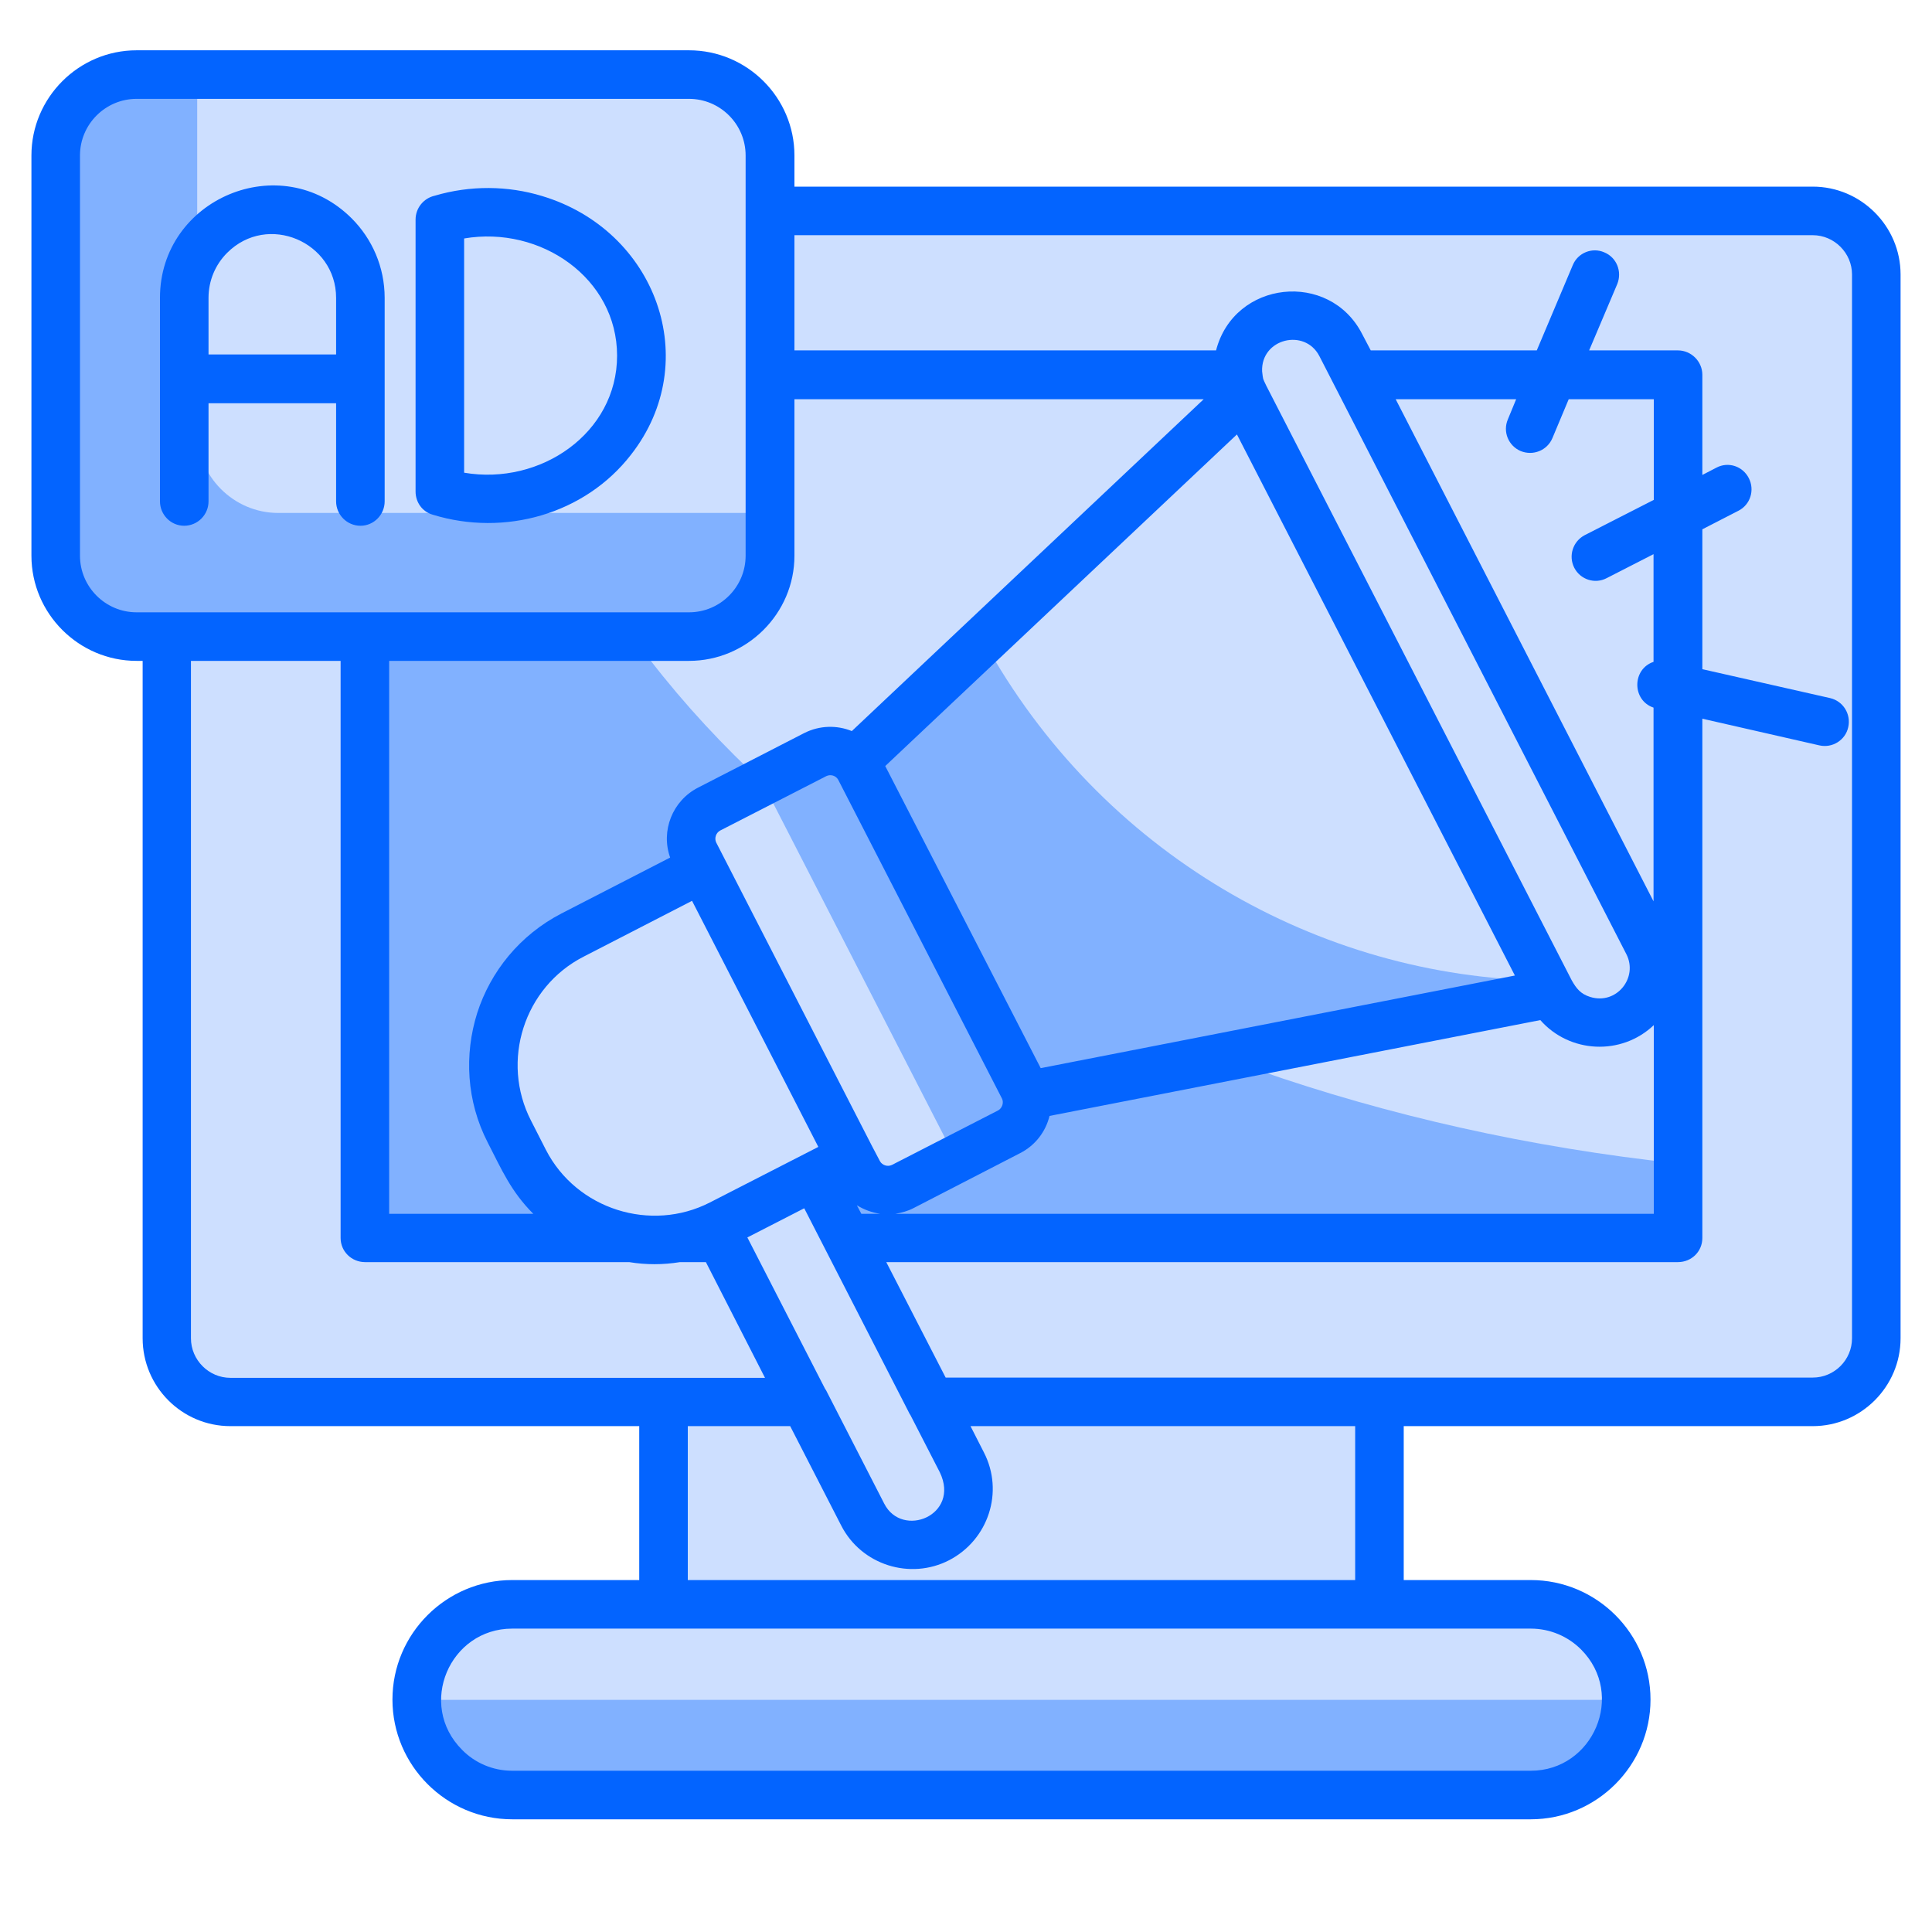
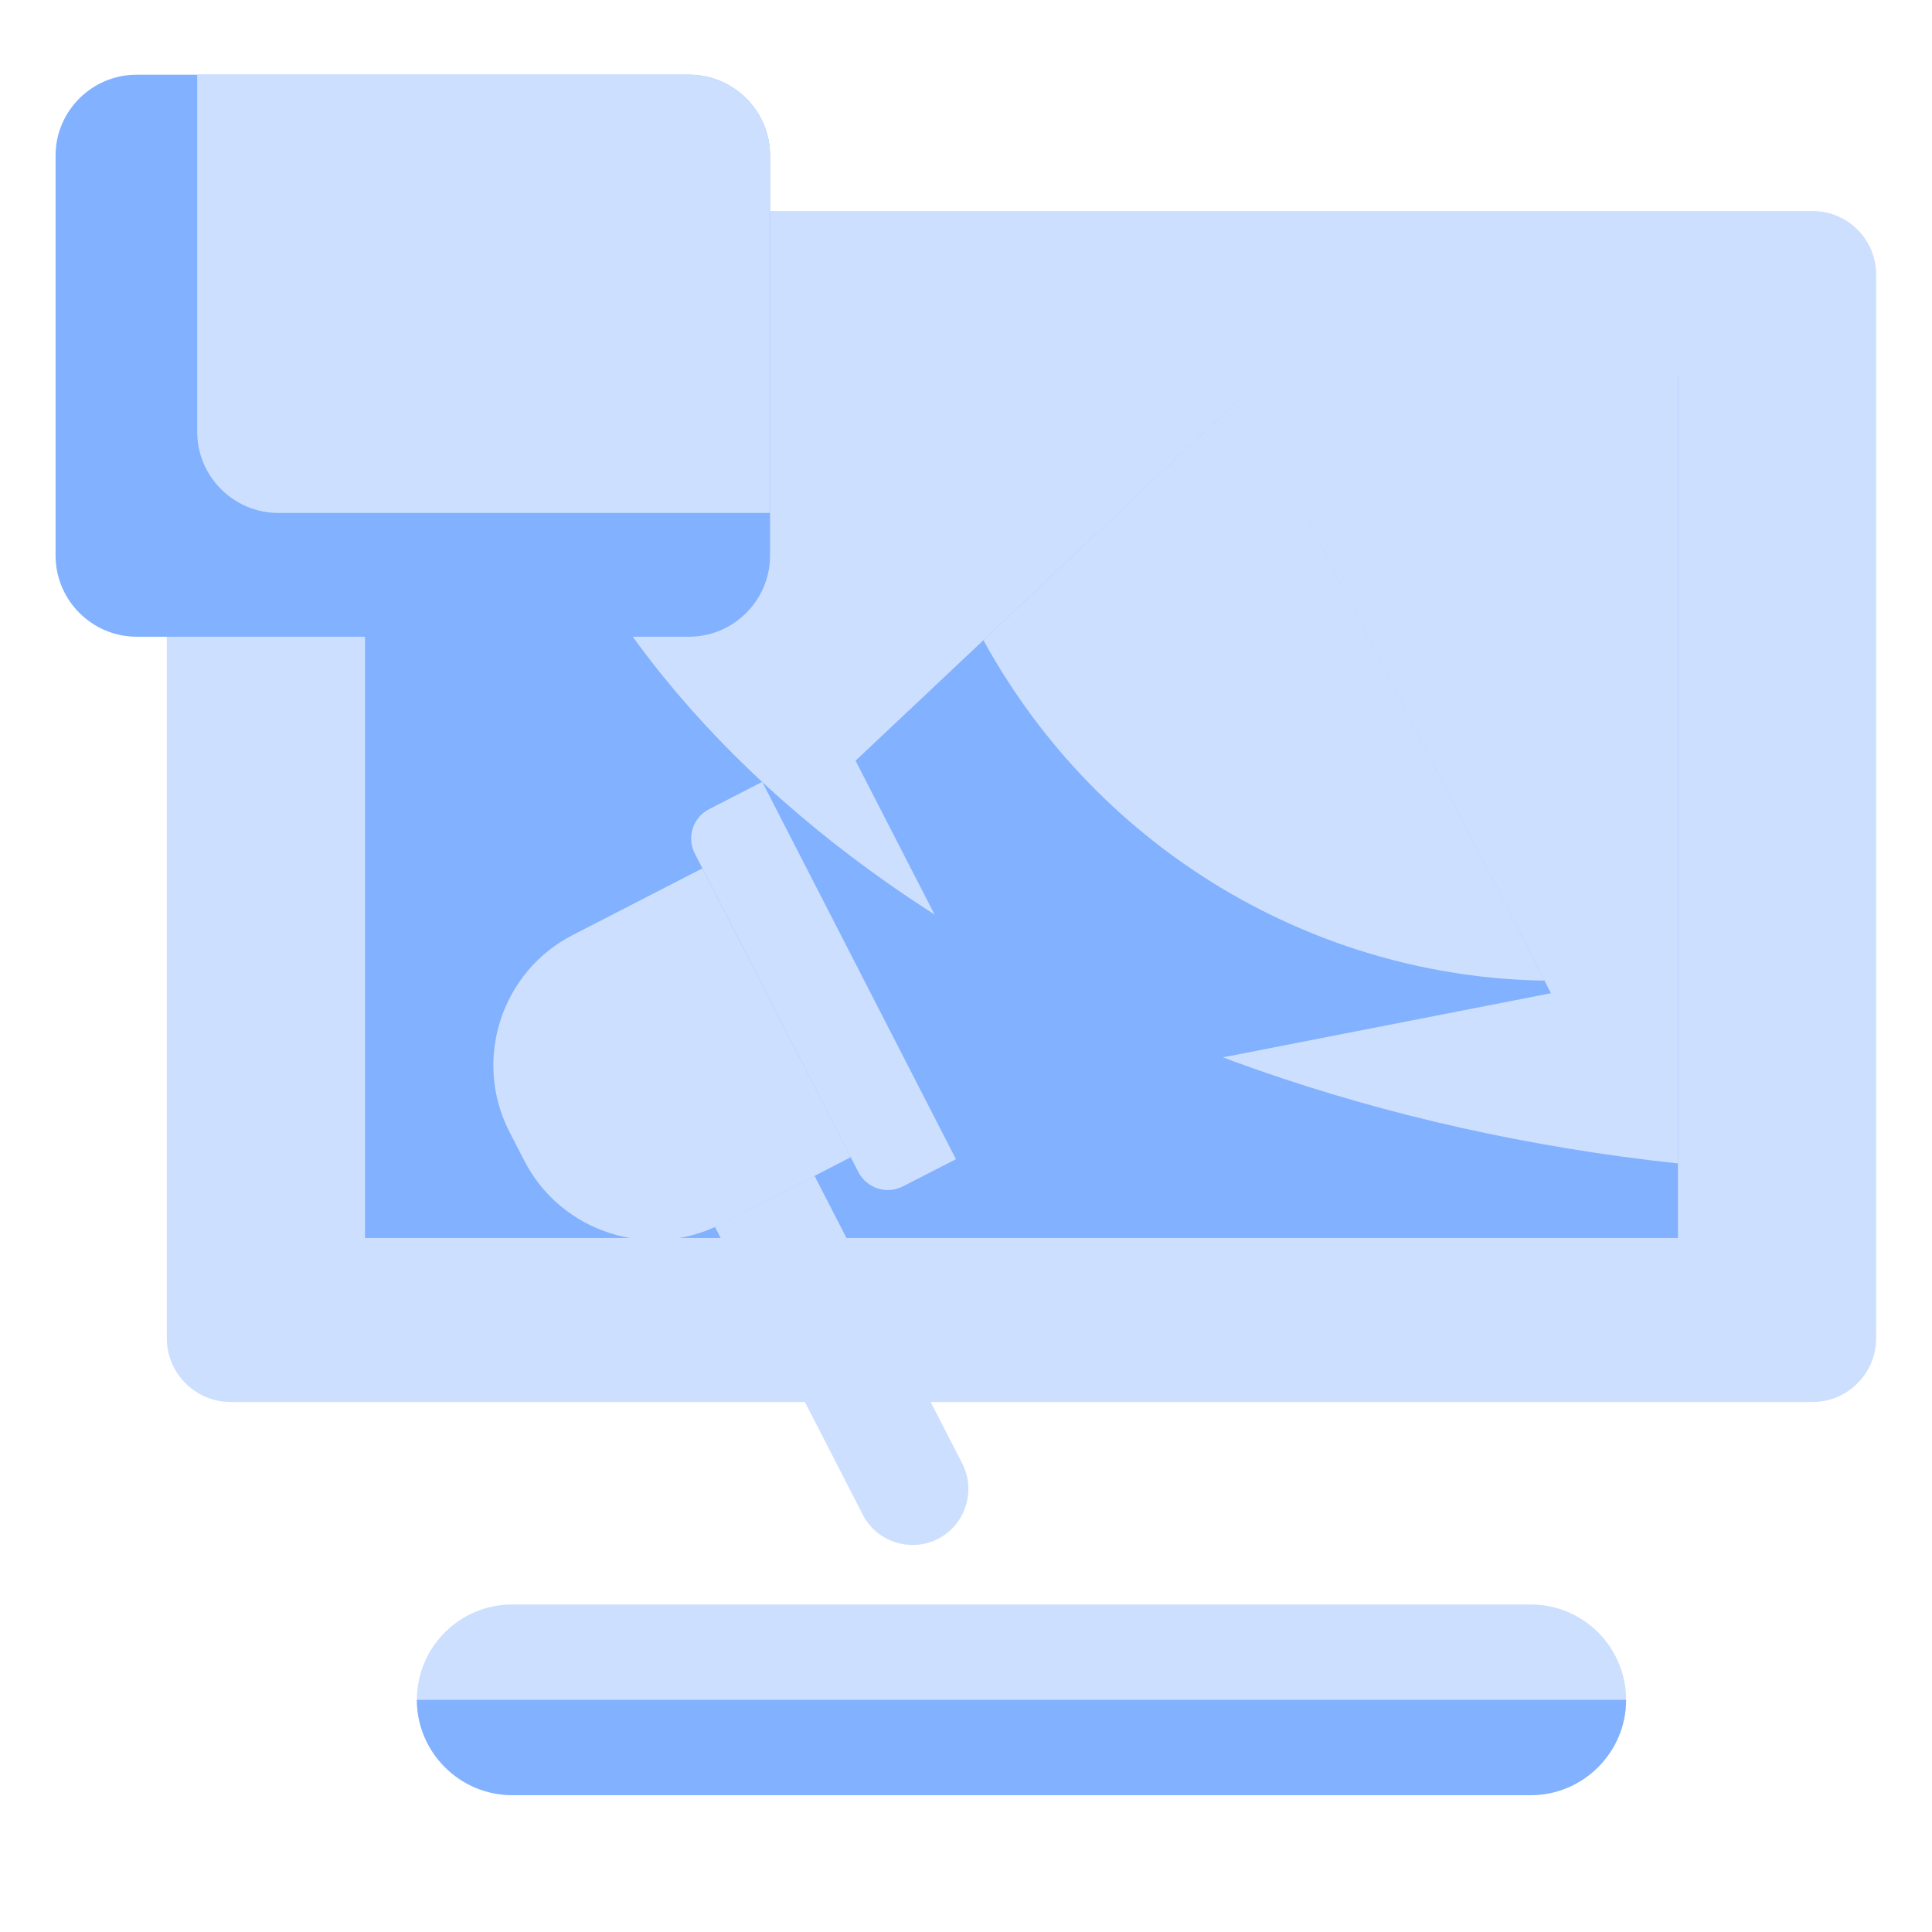
<svg xmlns="http://www.w3.org/2000/svg" width="40" zoomAndPan="magnify" viewBox="0 0 30 30" height="40" preserveAspectRatio="xMidYMid meet" version="1.2">
  <defs>
    <clipPath id="03b0aead3a">
      <path d="M 2 3 L 29.516 3 L 29.516 22 L 2 22 Z M 2 3 " />
    </clipPath>
    <clipPath id="2a20e6ee90">
      <path d="M 0.484 1 L 12 1 L 12 10 L 0.484 10 Z M 0.484 1 " />
    </clipPath>
    <clipPath id="f09bf4dcb4">
-       <path d="M 0.484 0.781 L 29.516 0.781 L 29.516 28.359 L 0.484 28.359 Z M 0.484 0.781 " />
-     </clipPath>
+       </clipPath>
  </defs>
  <g id="35e33eab38">
    <g clip-rule="nonzero" clip-path="url(#03b0aead3a)">
      <path style=" stroke:none;fill-rule:evenodd;fill:#cddfff;fill-opacity:1;" d="M 3.578 3.277 L 28.148 3.277 C 28.691 3.277 29.133 3.719 29.133 4.262 L 29.133 20.781 C 29.133 21.324 28.691 21.77 28.148 21.77 L 3.578 21.77 C 3.035 21.77 2.59 21.324 2.59 20.781 L 2.59 4.262 C 2.59 3.719 3.035 3.277 3.578 3.277 Z M 3.578 3.277 " />
    </g>
    <path style=" stroke:none;fill-rule:evenodd;fill:#81b1ff;fill-opacity:1;" d="M 5.668 5.82 L 26.055 5.82 L 26.055 19.223 L 5.668 19.223 Z M 5.668 5.82 " />
    <path style=" stroke:none;fill-rule:evenodd;fill:#cddfff;fill-opacity:1;" d="M 7.887 5.82 L 26.055 5.82 L 26.055 18.066 C 16.812 17.07 9.48 12.121 7.887 5.82 Z M 7.887 5.82 " />
-     <path style=" stroke:none;fill-rule:evenodd;fill:#cddfff;fill-opacity:1;" d="M 10.305 21.77 L 21.418 21.77 L 21.418 24.914 L 10.305 24.914 Z M 10.305 21.77 " />
    <path style=" stroke:none;fill-rule:evenodd;fill:#cddfff;fill-opacity:1;" d="M 7.953 24.914 L 23.77 24.914 C 24.586 24.914 25.25 25.578 25.25 26.395 C 25.25 27.207 24.586 27.875 23.77 27.875 L 7.953 27.875 C 7.137 27.875 6.473 27.207 6.473 26.395 C 6.473 25.578 7.137 24.914 7.953 24.914 Z M 7.953 24.914 " />
    <path style=" stroke:none;fill-rule:evenodd;fill:#81b1ff;fill-opacity:1;" d="M 25.25 26.395 C 25.25 27.207 24.586 27.875 23.77 27.875 L 7.953 27.875 C 7.137 27.875 6.473 27.207 6.473 26.395 Z M 25.25 26.395 " />
    <path style=" stroke:none;fill-rule:evenodd;fill:#cddfff;fill-opacity:1;" d="M 8.891 14.52 L 10.906 13.484 L 13.211 17.969 L 11.195 19.008 C 10.082 19.578 8.711 19.133 8.141 18.023 L 7.91 17.574 C 7.34 16.465 7.781 15.09 8.891 14.52 Z M 8.891 14.52 " />
    <path style=" stroke:none;fill-rule:evenodd;fill:#81b1ff;fill-opacity:1;" d="M 13.285 11.812 L 19.312 6.133 C 20.902 9.227 22.496 12.328 24.086 15.422 L 15.953 17.012 C 15.066 15.277 14.176 13.547 13.285 11.812 Z M 13.285 11.812 " />
    <path style=" stroke:none;fill-rule:evenodd;fill:#cddfff;fill-opacity:1;" d="M 15.27 9.941 L 19.312 6.129 L 23.984 15.227 C 20.48 15.176 17.09 13.254 15.27 9.941 Z M 15.27 9.941 " />
    <path style=" stroke:none;fill-rule:evenodd;fill:#cddfff;fill-opacity:1;" d="M 14.566 23.895 C 14.992 23.676 15.16 23.148 14.941 22.723 L 12.648 18.258 L 11.102 19.051 L 13.395 23.516 C 13.613 23.945 14.141 24.113 14.566 23.895 Z M 14.566 23.895 " />
-     <path style=" stroke:none;fill-rule:evenodd;fill:#81b1ff;fill-opacity:1;" d="M 12.66 11.719 L 11.008 12.566 C 10.758 12.695 10.66 13.004 10.789 13.254 L 13.328 18.203 C 13.457 18.453 13.766 18.551 14.02 18.426 L 15.668 17.574 C 15.922 17.445 16.02 17.137 15.891 16.887 L 13.348 11.938 C 13.219 11.688 12.91 11.59 12.66 11.719 Z M 12.66 11.719 " />
    <path style=" stroke:none;fill-rule:evenodd;fill:#cddfff;fill-opacity:1;" d="M 11.836 12.141 L 11.008 12.566 C 10.758 12.695 10.66 13.004 10.789 13.254 L 13.328 18.199 C 13.461 18.453 13.766 18.551 14.02 18.422 L 14.844 18 Z M 11.836 12.141 " />
    <path style=" stroke:none;fill-rule:evenodd;fill:#cddfff;fill-opacity:1;" d="M 19.68 4.996 C 20.094 4.781 20.605 4.945 20.82 5.359 L 25.59 14.648 C 25.801 15.062 25.637 15.574 25.223 15.785 C 24.809 16 24.297 15.836 24.082 15.418 L 19.312 6.133 C 19.102 5.719 19.266 5.207 19.68 4.996 Z M 19.68 4.996 " />
    <g clip-rule="nonzero" clip-path="url(#2a20e6ee90)">
      <path style=" stroke:none;fill-rule:evenodd;fill:#81b1ff;fill-opacity:1;" d="M 2.121 1.16 L 10.699 1.16 C 11.391 1.16 11.957 1.723 11.957 2.414 L 11.957 8.629 C 11.957 9.32 11.391 9.887 10.699 9.887 L 2.121 9.887 C 1.43 9.887 0.863 9.32 0.863 8.629 L 0.863 2.414 C 0.863 1.723 1.43 1.16 2.121 1.16 Z M 2.121 1.16 " />
    </g>
    <path style=" stroke:none;fill-rule:evenodd;fill:#cddfff;fill-opacity:1;" d="M 3.062 1.16 L 10.699 1.16 C 11.391 1.16 11.957 1.723 11.957 2.414 L 11.957 7.965 L 4.32 7.965 C 3.629 7.965 3.062 7.398 3.062 6.707 Z M 3.062 1.16 " />
    <g clip-rule="nonzero" clip-path="url(#f09bf4dcb4)">
      <path style=" stroke:none;fill-rule:nonzero;fill:#0364ff;fill-opacity:1;" d="M 12.336 2.898 L 28.148 2.898 C 28.898 2.898 29.512 3.512 29.512 4.262 L 29.512 20.781 C 29.512 21.531 28.898 22.145 28.148 22.145 L 21.797 22.145 L 21.797 24.535 L 23.77 24.535 C 24.793 24.535 25.629 25.367 25.629 26.391 C 25.629 27.414 24.793 28.25 23.77 28.25 L 7.953 28.25 C 6.93 28.25 6.094 27.414 6.094 26.391 C 6.094 25.367 6.93 24.535 7.953 24.535 L 9.926 24.535 L 9.926 22.145 L 3.578 22.145 C 2.824 22.145 2.215 21.531 2.215 20.781 L 2.215 10.262 L 2.121 10.262 C 1.223 10.262 0.488 9.527 0.488 8.629 L 0.488 2.414 C 0.488 1.516 1.223 0.781 2.121 0.781 L 10.699 0.781 C 11.602 0.781 12.336 1.516 12.336 2.414 Z M 3.238 5.504 L 5.219 5.504 L 5.219 4.625 C 5.219 3.758 4.156 3.297 3.527 3.926 C 3.348 4.105 3.238 4.352 3.238 4.625 Z M 5.219 6.262 L 3.238 6.262 L 3.238 7.785 C 3.238 7.992 3.07 8.164 2.859 8.164 C 2.652 8.164 2.484 7.992 2.484 7.785 L 2.484 4.625 C 2.484 3.09 4.355 2.289 5.461 3.391 C 5.777 3.707 5.973 4.145 5.973 4.625 L 5.973 7.785 C 5.973 7.992 5.805 8.164 5.598 8.164 C 5.387 8.164 5.219 7.992 5.219 7.785 Z M 6.453 7.633 L 6.453 3.41 C 6.453 3.23 6.578 3.078 6.75 3.039 C 7.305 2.875 7.887 2.883 8.414 3.043 C 10.188 3.574 10.934 5.609 9.797 7.062 C 9.082 7.984 7.836 8.336 6.719 7.992 C 6.555 7.945 6.453 7.797 6.453 7.633 Z M 7.207 3.703 L 7.207 7.34 C 8.395 7.543 9.582 6.723 9.582 5.523 C 9.582 4.32 8.395 3.5 7.207 3.703 Z M 2.965 10.262 L 2.965 20.781 C 2.965 21.117 3.242 21.395 3.578 21.395 L 11.879 21.395 L 10.961 19.598 L 10.559 19.598 C 10.297 19.641 10.027 19.641 9.77 19.598 L 5.668 19.598 C 5.461 19.598 5.289 19.434 5.289 19.223 L 5.289 10.262 Z M 6.043 10.262 L 6.043 18.848 L 8.281 18.848 C 7.934 18.5 7.793 18.168 7.574 17.742 C 7.242 17.098 7.207 16.375 7.41 15.73 C 7.617 15.086 8.07 14.52 8.719 14.184 L 10.406 13.316 C 10.258 12.902 10.441 12.434 10.84 12.23 L 12.488 11.383 C 12.727 11.262 12.996 11.258 13.227 11.352 L 18.691 6.199 L 12.336 6.199 L 12.336 8.629 C 12.336 9.527 11.598 10.262 10.699 10.262 Z M 12.336 5.441 L 18.883 5.441 C 19.164 4.352 20.645 4.195 21.152 5.188 L 21.285 5.441 L 23.863 5.441 L 24.422 4.117 C 24.5 3.926 24.723 3.836 24.91 3.918 C 25.102 3.996 25.191 4.215 25.113 4.41 L 24.676 5.441 L 26.055 5.441 C 26.262 5.441 26.434 5.613 26.434 5.82 L 26.434 7.375 L 26.652 7.262 C 26.836 7.164 27.062 7.238 27.156 7.426 C 27.25 7.609 27.18 7.836 26.996 7.93 L 26.434 8.219 L 26.434 10.391 L 28.418 10.84 C 28.621 10.887 28.746 11.09 28.699 11.293 C 28.656 11.492 28.453 11.621 28.25 11.574 L 26.434 11.16 L 26.434 19.223 C 26.434 19.434 26.266 19.598 26.055 19.598 L 13.762 19.598 L 14.684 21.391 L 28.148 21.391 C 28.484 21.391 28.758 21.117 28.758 20.781 L 28.758 4.262 C 28.758 3.93 28.484 3.652 28.148 3.652 L 12.336 3.652 Z M 10.699 1.535 L 2.121 1.535 C 1.637 1.535 1.242 1.93 1.242 2.414 L 1.242 8.629 C 1.242 9.113 1.637 9.508 2.121 9.508 C 4.98 9.508 7.84 9.508 10.699 9.508 C 11.184 9.508 11.578 9.113 11.578 8.629 L 11.578 2.414 C 11.578 1.93 11.184 1.535 10.699 1.535 Z M 24.949 8.977 C 24.766 9.074 24.539 9 24.445 8.816 C 24.352 8.633 24.422 8.406 24.609 8.309 L 25.68 7.762 L 25.68 6.199 L 24.359 6.199 L 24.105 6.805 C 24.023 6.996 23.805 7.082 23.613 7.004 C 23.422 6.922 23.332 6.703 23.414 6.512 L 23.543 6.199 L 21.672 6.199 L 25.676 13.996 L 25.676 10.988 C 25.34 10.875 25.34 10.391 25.676 10.277 L 25.676 8.605 Z M 19.598 5.766 C 19.617 5.91 19.602 5.859 19.664 5.992 L 24.406 15.223 C 24.477 15.348 24.543 15.434 24.691 15.48 C 25.102 15.609 25.441 15.18 25.254 14.816 L 20.488 5.531 C 20.262 5.09 19.578 5.258 19.598 5.766 Z M 19.207 6.746 L 13.746 11.895 L 16.16 16.586 L 23.523 15.148 Z M 23.918 15.84 L 16.297 17.328 C 16.238 17.57 16.078 17.785 15.84 17.906 L 14.188 18.758 C 14.098 18.805 14 18.832 13.902 18.848 L 25.68 18.848 L 25.68 15.918 C 25.176 16.398 24.371 16.355 23.918 15.84 Z M 10.746 13.988 L 9.062 14.855 C 8.137 15.328 7.77 16.477 8.246 17.402 L 8.477 17.855 C 8.953 18.781 10.109 19.141 11.023 18.672 L 12.707 17.809 Z M 13.543 17.801 L 13.664 18.031 C 13.699 18.094 13.781 18.121 13.848 18.09 L 15.5 17.242 C 15.562 17.207 15.59 17.121 15.559 17.059 L 13.016 12.109 C 12.98 12.043 12.898 12.02 12.832 12.051 L 11.18 12.898 C 11.117 12.934 11.09 13.016 11.121 13.082 Z M 13.305 18.715 L 13.375 18.848 L 13.668 18.848 C 13.539 18.828 13.418 18.785 13.305 18.715 Z M 12.812 21.566 C 12.828 21.586 12.836 21.605 12.848 21.629 L 13.73 23.348 C 14.008 23.895 14.914 23.531 14.594 22.863 L 14.137 21.973 C 14.121 21.953 14.113 21.93 14.102 21.91 L 12.488 18.762 L 11.605 19.215 Z M 12.27 22.145 L 10.68 22.145 L 10.68 24.535 L 21.043 24.535 L 21.043 22.145 L 15.07 22.145 L 15.277 22.551 C 15.594 23.164 15.348 23.91 14.738 24.227 C 14.133 24.539 13.375 24.301 13.062 23.688 Z M 23.77 25.289 L 7.953 25.289 C 6.984 25.289 6.473 26.469 7.176 27.172 C 7.371 27.371 7.648 27.496 7.953 27.496 L 23.77 27.496 C 24.738 27.496 25.25 26.316 24.551 25.613 C 24.352 25.414 24.074 25.289 23.77 25.289 Z M 23.77 25.289 " />
    </g>
  </g>
</svg>